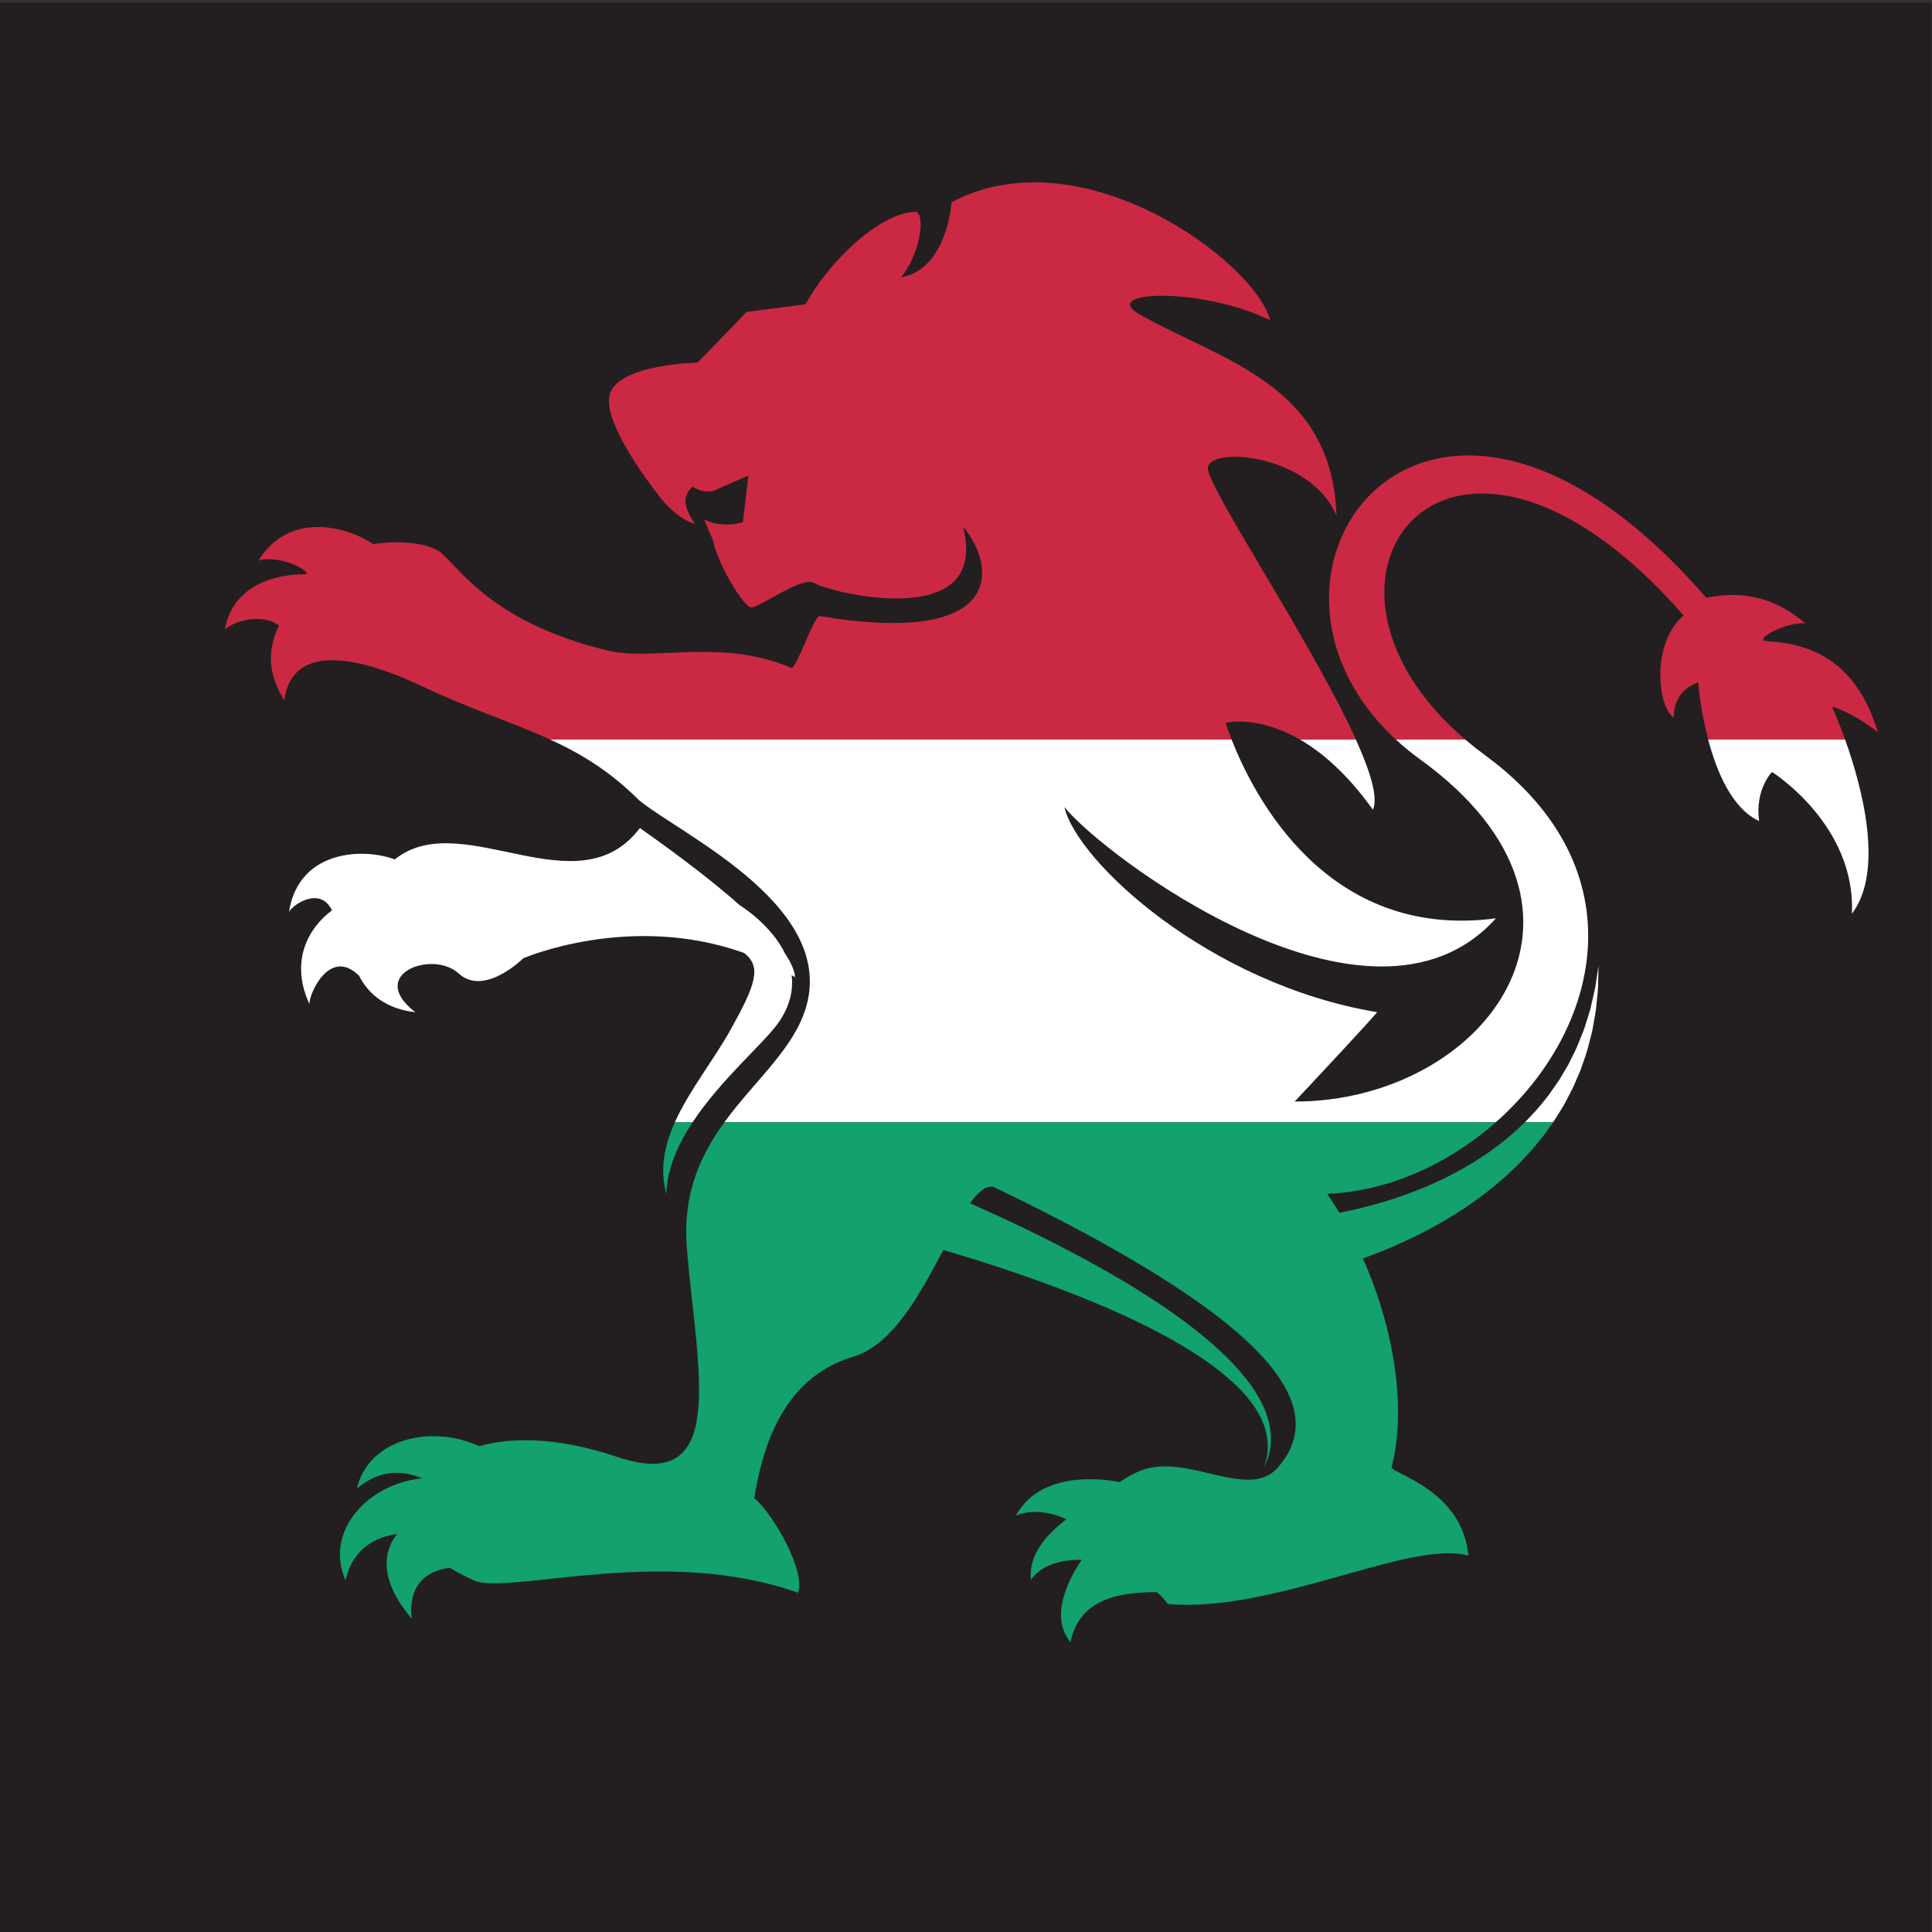
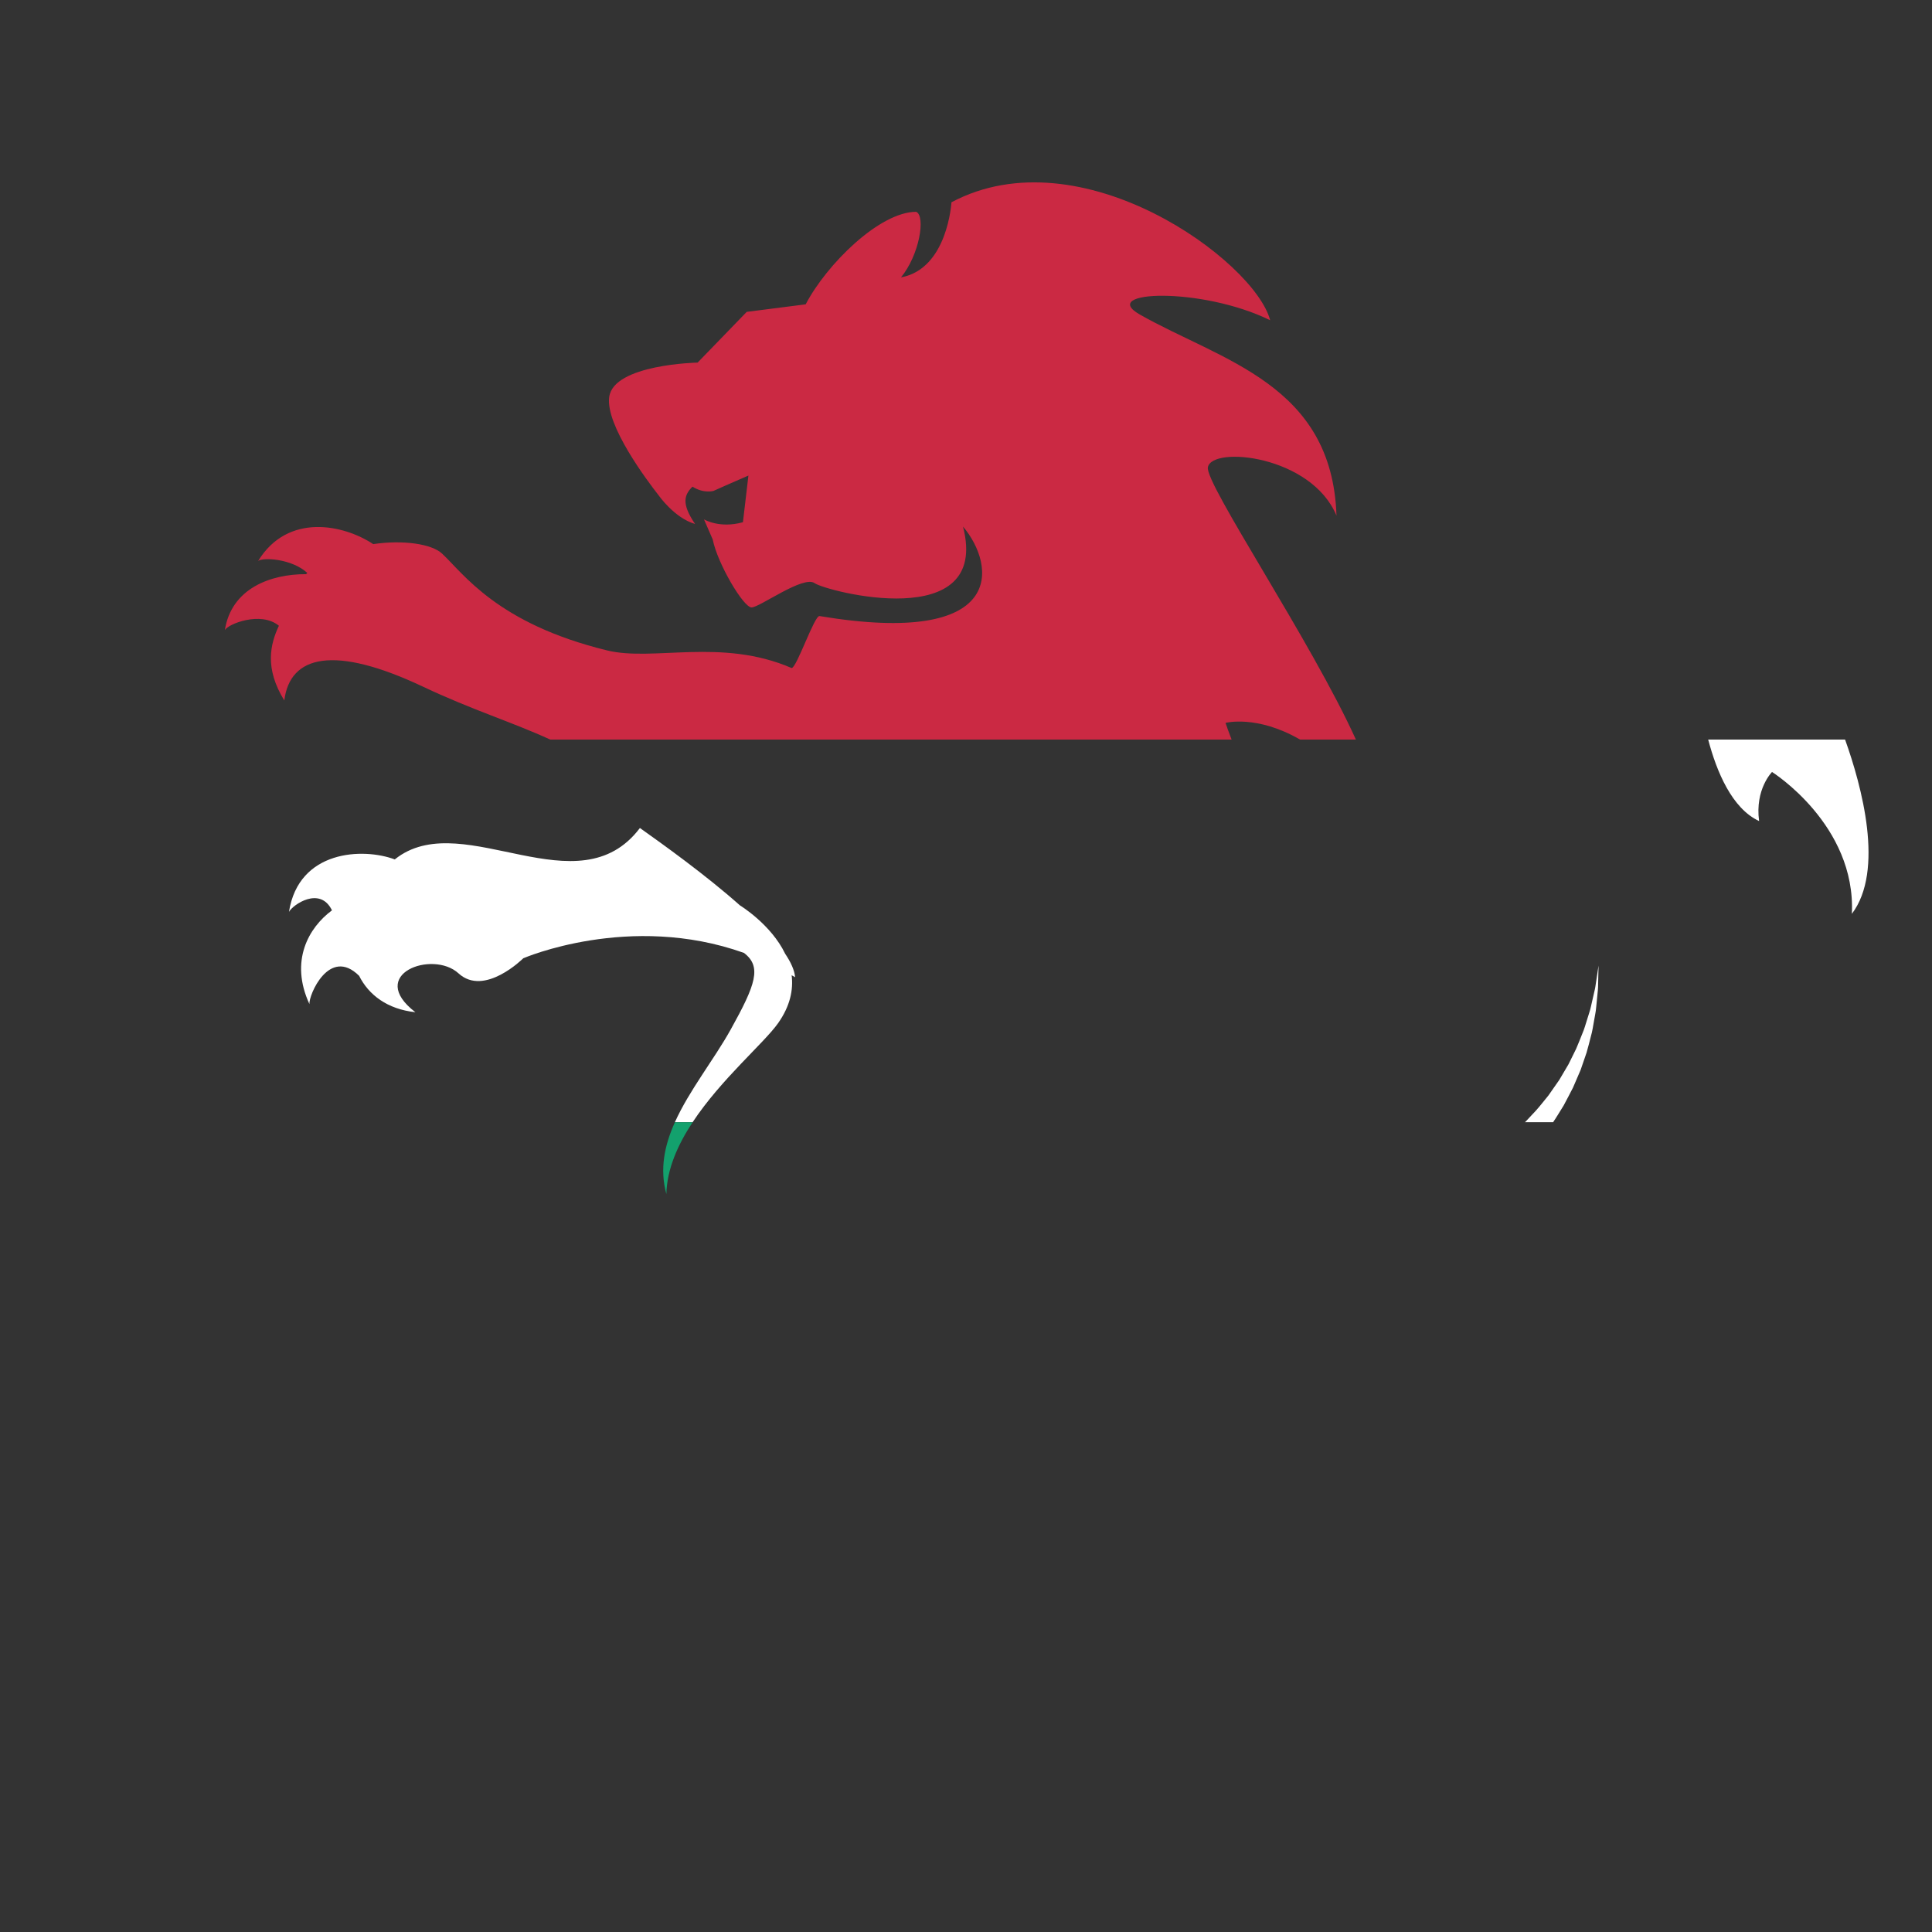
<svg xmlns="http://www.w3.org/2000/svg" version="1.1" viewBox="0 0 800 800" xml:space="preserve">
  <rect x="0" y="0" width="800" height="800" fill="#333333" stroke="none" />
  <defs>
    <clipPath id="a">
      <path d="m0 600h600v-600h-600z" />
    </clipPath>
  </defs>
  <g transform="matrix(1.333 0 0 -1.333 0 800)">
    <g clip-path="url(#a)">
-       <path d="m600 0h-600v599.36h600z" fill="#231f20" />
      <path d="m380.7 375.6s9.754 2.559 23.139-5.188h17.351c-13.744 30.413-46.987 79.564-45.976 84.602 1.342 6.705 32.164 3.659 39.947-15.034-1.336 40.884-35.797 48.111-61.068 62.452-13.153 7.458 19.102 8.709 40.463-1.758-4.774 18.346-58.709 58.085-99.004 36.636 0 0-1.148-20.68-15.675-23.325 5.693 6.879 7.743 19.023 4.726 20.366-11.384 0-27.848-16.335-34.327-28.738l-18.312-2.341-15.256-15.756s-26.128-0.508-27.47-10.718c-1.149-8.748 11.715-25.874 15.424-30.597 0 0 4.859-6.97 11.255-8.816-4.355 6.371-3.321 9.081-0.809 11.591 3.537-2.228 6.525-1.324 6.525-1.324s6.202 2.783 10.855 4.771l-1.704-14.495c-7.289-2.04-12.097 0.886-12.097 0.886l2.712-6.247c1.506-7.539 9.548-21.111 12.066-21.111 2.511 0 16.079 10.05 19.599 7.539 3.522-2.514 54.787-15.926 46.08 17.586 10.216-12.057 13.736-37.523-44.571-27.806-1.565 0.263-7.108-16.127-8.662-16.144-21.832 9.439-42.906 1.957-57.299 5.466-34.251 8.352-44.656 23.923-51.319 30.109-3.199 2.976-12.047 4.298-21.357 2.918-9.089 6.04-26.501 9.85-35.758-5.245 1.428 1.199 10.461 0.742 15.289-3.706-0.132-0.125-0.253-0.257-0.382-0.382-11.078 0.042-23.21-4.449-25.229-17.372 0.99 1.918 11.214 5.958 16.782 1.348-2.681-5.722-4.515-13.182 1.68-23.212 1.762 14.074 15.463 17.338 43.11 4.27 15.142-7.157 27.819-11.054 39.494-16.413h211.66c-0.936 2.384-1.551 4.192-1.885 5.188" fill="#cb2943" />
-       <path d="m548.11 401.06c-2.348 1.006 6.661 5.822 12.693 5.49-7.364 6.03-16.371 10.77-30.785 7.918-85.926 99.114-152.68 7.849-96.397-44.06h21.551c-59.343 50.563-4.246 121.01 67.802 38.577-10.172-8.718-8.043-28.695-3.006-31.712-0.208 8.834 7.547 10.895 7.547 10.895s0.626-8.319 3.113-17.76h42.526c-2.198 6.15-4.041 10.172-4.041 10.172s5.133-0.966 14.184-7.831c-8.207 27.984-29.152 27.638-35.187 28.311" fill="#cb2943" />
      <path d="m209.64 251.54h5.508c8.819 13.357 22.196 24.594 26.552 30.769 3.77 5.346 4.772 10.375 4.213 14.901 0.355-0.209 0.714-0.399 1.072-0.615-0.168 2.138-1.293 4.612-3.085 7.288-4.413 9.168-14.035 15.016-14.035 15.016l-1e-3 -3e-3c-10.888 9.672-24.182 19.138-31.084 24.045-19.097-25.232-54.167 5.905-75.111-8.969-0.359-0.255-0.695-0.526-1.042-0.79-9.765 3.68-29.846 3.003-32.863-16.301 1.117 2.165 9.646 8.144 13.357 0.482-7.286-5.385-13.188-15.757-6.995-29.134-0.307 2.729 6.173 17.964 15.415 8.807l2e-3 0.012c2.981-5.967 8.781-10.387 17.488-11.33-15.359 11.8 5.366 19.438 13.408 12.064 8.041-7.373 20.105 4.688 20.105 4.688s33.021 14.335 68.538 1.68c5.648-4.273 3.639-9.878-4.073-23.757-5.258-9.46-12.901-18.918-17.369-28.853" fill="#fff" />
      <path d="m485.73 256.75c1.005 1.889 1.989 3.744 2.912 5.565 0.805 1.875 1.595 3.712 2.364 5.496 0.629 1.832 1.242 3.613 1.835 5.336 0.523 1.74 0.913 3.455 1.346 5.074 0.475 1.605 0.678 3.207 0.96 4.703 0.235 1.51 0.582 2.906 0.678 4.262 0.133 1.345 0.259 2.605 0.373 3.769 0.111 1.16 0.242 2.221 0.23 3.192 0.087 3.855 0.137 6.059 0.137 6.059s-0.326-2.173-0.897-5.972c-0.11-0.951-0.377-1.982-0.632-3.107-0.259-1.123-0.532-2.334-0.829-3.631-0.262-1.299-0.779-2.627-1.19-4.051-0.458-1.414-0.846-2.92-1.502-4.41-0.62-1.5-1.193-3.084-1.905-4.672-0.764-1.558-1.557-3.166-2.375-4.82-0.932-1.584-1.89-3.205-2.872-4.865-1.097-1.57-2.218-3.178-3.358-4.815-1.277-1.533-2.487-3.14-3.849-4.658-0.698-0.744-1.395-1.494-2.099-2.246l-1.054-1.127-0.3-0.283h8.754c1.166 1.723 2.201 3.506 3.273 5.201" fill="#fff" />
-       <path d="m426.47 348.62c1.691 3.67-0.723 11.697-5.282 21.784h-17.351c6.865-3.973 14.683-10.654 22.633-21.784" fill="#fff" />
-       <path d="m441.22 364.2c65.352-47.356 19.448-106.3-39.051-106.23 8.502 9.054 21.393 22.853 25.644 27.756-52.272 8.711-93.339 46.89-97.173 63.738 11.45-14.52 95.03-77.992 134.04-34.584-52.836-6.983-75.485 38.692-82.098 55.532h-211.66c9.642-4.426 18.601-9.849 27.695-18.942 13.949-11.199 63.496-34.008 50.927-66.678-4.529-11.781-15.731-21.158-24.52-33.244h239.65c32.375 28.549 44.951 78.549-3.354 114-2.174 1.595-4.223 3.218-6.153 4.862h-21.551c2.323-2.143 4.855-4.219 7.604-6.211" fill="#fff" />
      <path d="m546.44 345.1c-1.336 9.892 4.018 15.246 4.018 15.246s26.139-16.408 24.799-44.067c10.19 13.469 3.061 39.677-2.104 54.127h-42.526c2.653-10.07 7.425-21.414 15.813-25.306" fill="#fff" />
      <path d="m207 229.22c0.164 7.742 3.533 15.322 8.153 22.32h-5.508c-3.208-7.133-4.781-14.512-2.645-22.32" fill="#13a16d" />
-       <path d="m213.36 212.41c3.016-37.197 13.422-76.642-21.613-64.84-19.757 6.655-33.838 5.895-42.892 3.35-14.645 6.789-34.335 2.465-38.03-13.238 7.395 6.384 14.802 5.589 20.331 3.232-16.512-1.529-30.601-16.141-23.811-31.719 2.249 10.235 9.685 13.565 16.05 14.465-5.613-6.969-4.019-16.353 4.487-26.332-1.405 12.938 7.811 15.361 11.858 15.805 2.373-1.463 5.124-2.891 8.279-4.266 12.817-3.476 58.972 11.061 99.859-3.476 2.514 6.535-7.54 24.341-13.572 29.371 2.512 15.58 8.712 37.439 30.828 43.97 12.163 3.592 20.783 19.653 27.888 33.131 13.783-4.047 30.952-9.623 47.55-16.576 9.202-3.859 18.208-8.164 26.227-12.885 8.015-4.705 15.014-9.924 19.902-15.425 2.414-2.758 4.272-5.592 5.444-8.325 1.183-2.726 1.65-5.338 1.664-7.5 0.036-0.543 0.012-1.056-0.041-1.539-0.048-0.48-0.06-0.941-0.131-1.359-0.174-0.828-0.27-1.555-0.44-2.121-0.348-1.133-0.531-1.739-0.531-1.739s0.26 0.581 0.747 1.668c0.246 0.545 0.435 1.26 0.718 2.086 0.129 0.42 0.197 0.885 0.311 1.375 0.119 0.493 0.208 1.02 0.246 1.586 0.27 2.248 0.134 5.086-0.766 8.172-0.884 3.086-2.492 6.381-4.691 9.645-4.454 6.508-11.114 12.898-18.791 18.822-7.688 5.943-16.393 11.543-25.316 16.689-15.082 8.688-30.746 16.166-43.793 21.932 2.462 3.44 4.818 5.469 7.199 5.139 80.791-38.877 106.56-66.405 88.464-87.178-9.51-10.922-29.324 5.754-44.197-1.686-1.816-0.908-3.522-1.833-5.043-2.89-0.963 0.213-23.826 5.131-32.182-10.445 4.006 1.871 9.938 1.57 15.711-1.092-5.959-4.483-11.937-11.02-11.023-18.848 2.715 4.147 8.498 6.33 15.751 6.252-4.347-6.48-9.957-17.701-3.462-25.603 2.458 12.283 12.985 15.636 26.814 15.548 1.086-0.875 2.215-2.06 3.414-3.673 32.938-2.915 75.514 20.169 93.356 15.017-1.759 20.104-23.207 25.383-23.873 27.393 4.721 18.101 0.971 42.699-8.893 64.945 0.741 0.266 1.497 0.535 2.266 0.824 3.236 1.242 6.724 2.606 10.315 4.287 3.607 1.629 7.331 3.532 11.09 5.653 1.87 1.088 3.773 2.17 5.634 3.394 1.893 1.164 3.738 2.459 5.59 3.768 1.863 1.285 3.635 2.75 5.451 4.135 1.731 1.519 3.543 2.927 5.192 4.544l2.499 2.377c0.831 0.788 1.586 1.666 2.378 2.489 0.769 0.847 1.581 1.644 2.308 2.527 0.723 0.877 1.445 1.752 2.166 2.621l1.069 1.303 0.988 1.365c0.652 0.906 1.3 1.807 1.945 2.701 0.07 0.102 0.135 0.205 0.204 0.307h-8.754l-0.834-0.783c-0.757-0.705-1.515-1.418-2.273-2.133-0.757-0.713-1.601-1.346-2.395-2.024-0.815-0.656-1.588-1.359-2.438-1.976l-2.537-1.865c-1.665-1.27-3.495-2.334-5.213-3.502-1.82-1.043-3.564-2.158-5.403-3.102-1.827-0.967-3.63-1.922-5.478-2.754-1.813-0.89-3.668-1.646-5.475-2.412-3.64-1.478-7.215-2.764-10.66-3.818-3.426-1.1-6.736-1.924-9.78-2.67-1.818-0.422-3.536-0.783-5.171-1.104-1.199 2.012-2.457 3.975-3.764 5.897 18.983 0.775 37.721 9.308 52.394 22.246h-239.65c-7.37-10.133-13.045-22.172-11.669-39.133" fill="#13a16d" />
    </g>
  </g>
</svg>